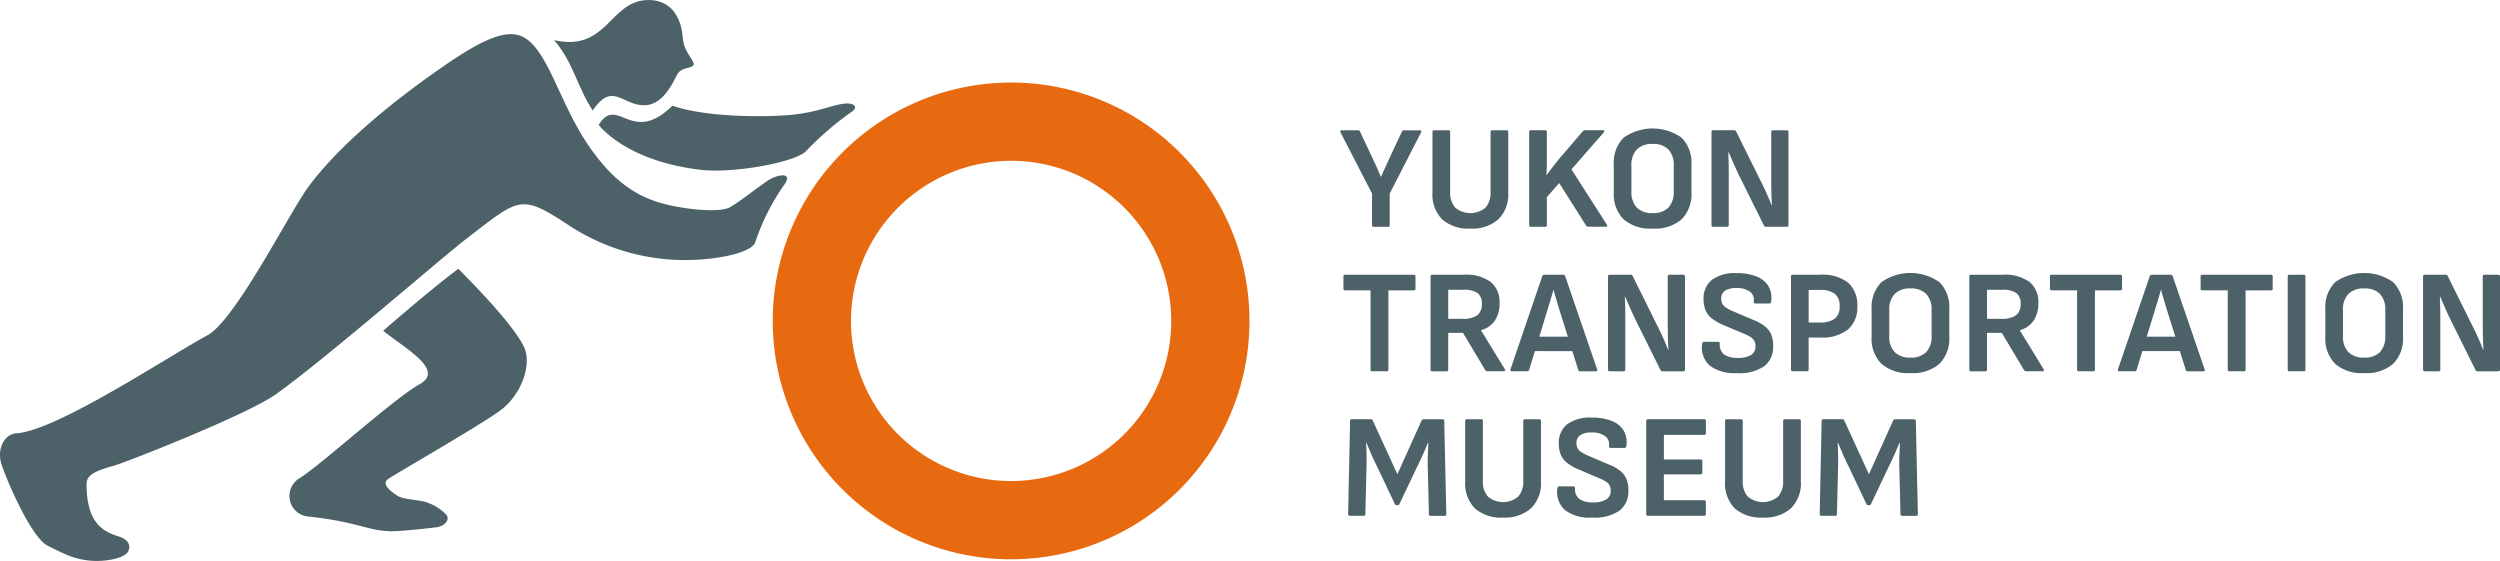
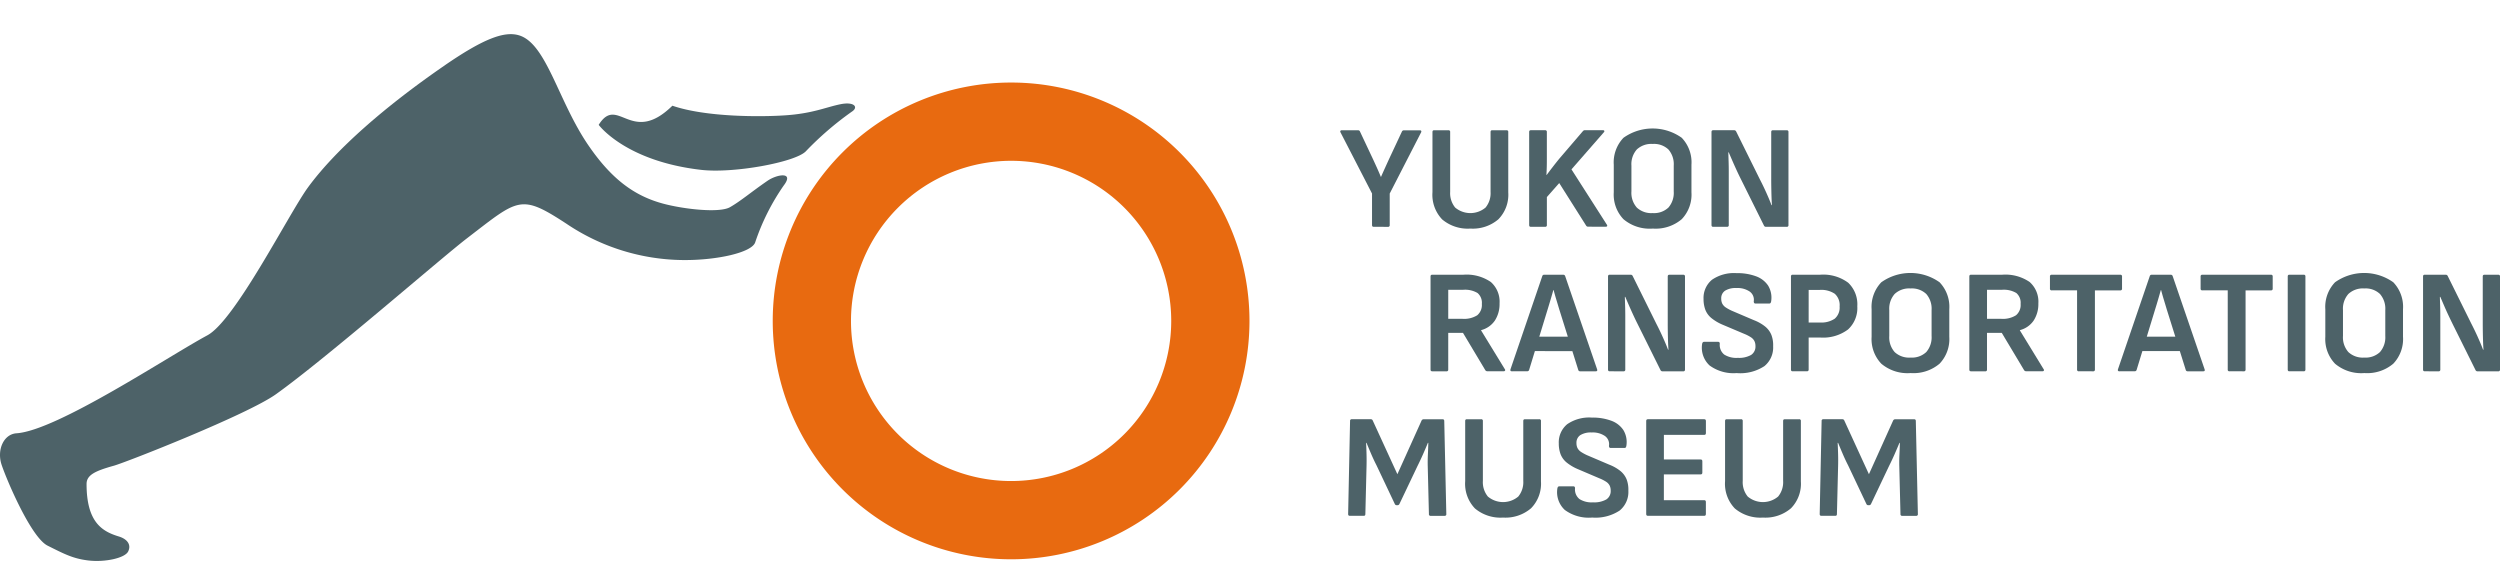
<svg xmlns="http://www.w3.org/2000/svg" width="344" height="77.188" viewBox="0 0 344 77.188">
  <g transform="translate(-996 -5299.2)">
    <path d="M61.233,10.775c-8.18,5.623-15.008,11.567-18.843,16.8-2.6,3.543-10.007,18.3-13.85,20.366-5.4,2.91-20.693,13.109-26.262,13.484C.5,61.542-.463,63.707.222,65.762s4.04,9.98,6.324,11.123,3.535,1.81,5.688,2.049c2.228.249,4.945-.332,5.4-1.246s-.1-1.7-1.276-2.062c-2.259-.688-4.446-1.908-4.446-7.225,0-1.229,1.164-1.792,3.746-2.511,1.719-.478,18.384-7.036,22.306-9.834,6.851-4.889,22.711-18.711,26.27-21.443,7.14-5.478,7.353-6.174,13.707-2.024a29.153,29.153,0,0,0,16.143,5c4.652.024,9.325-1.04,9.824-2.416a30.786,30.786,0,0,1,3.936-7.847c1.479-1.933-.91-1.555-2.236-.645-2.2,1.511-3.666,2.778-5.164,3.634-1.431.818-6.235.291-9.106-.465-4.069-1.071-7.229-3.434-10.417-8.109-4.146-6.081-5.729-13.971-9.53-15.082-2.032-.6-4.922.512-10.16,4.113" transform="translate(996 5297.395)" fill="#4d6268" />
-     <path d="M68,59.7c2.978-2.582,7.445-6.381,10.342-8.525,4.234,4.256,7.845,8.314,9.017,10.712s-.317,6.694-3.367,8.873-14.369,8.68-15.306,9.332.188,1.627,1.328,2.338c.872.544,3.267.523,4.119.937a6.629,6.629,0,0,1,2.558,1.654c.533.638-.175,1.566-1.357,1.719-.829.106-5.1.6-6.466.546-3.157-.126-4.314-1.263-11.076-2.017a2.84,2.84,0,0,1-1.265-5.3c3-1.889,12.975-10.959,16.492-12.918S70.987,62.131,68,59.7" transform="translate(980.726 5285.012)" fill="#4d6268" />
-     <path d="M104.712,5.524c7.13,1.612,7.574-5.015,12.447-5.494,2.822-.278,4.924,1.419,5.244,5.062.141,1.618.647,2.061,1.341,3.26.776,1.339-1.441.565-2.109,1.918-1.467,2.968-3.2,5.333-6.757,3.672-1.856-.865-2.969-1.485-4.868,1.26-2.167-3.323-2.631-6.548-5.3-9.678" transform="translate(967.541 5299.199)" fill="#4d6268" />
    <path d="M113.977,22.642c2.629-4.205,4.458,2.946,10.141-2.635,4.606,1.584,12.169,1.555,15.556,1.323,3.8-.26,5.56-1.123,7.586-1.529,1.9-.379,2.5.417,1.554,1.023A43.434,43.434,0,0,0,142.46,26.3c-1.494,1.493-9.917,3.05-14.378,2.536-10.461-1.2-14.105-6.194-14.105-6.194" transform="translate(964.403 5293.738)" fill="#4d6268" />
    <path d="M259.747,38.083q-.223,0-.223-.244V33.5l-4.34-8.418a.2.2,0,0,1-.01-.2.187.187,0,0,1,.172-.081h2.231a.267.267,0,0,1,.284.163l1.806,3.834q.283.608.557,1.217t.517,1.2h.02c.176-.405.356-.807.537-1.206s.369-.808.559-1.227l1.785-3.813a.289.289,0,0,1,.283-.163h2.191a.189.189,0,0,1,.173.081.2.2,0,0,1-.011.2l-4.32,8.418v4.34a.215.215,0,0,1-.243.244Z" transform="translate(925.267 5292.325)" fill="#4d6268" />
    <path d="M277.921,38.327a5.452,5.452,0,0,1-3.874-1.258,4.909,4.909,0,0,1-1.339-3.753V25.041c0-.162.074-.244.223-.244H274.9a.215.215,0,0,1,.244.244v8.235a3.11,3.11,0,0,0,.69,2.16,3.251,3.251,0,0,0,4.179,0,3.11,3.11,0,0,0,.69-2.16V25.041c0-.162.074-.244.223-.244h1.968a.215.215,0,0,1,.244.244v8.316a4.826,4.826,0,0,1-1.36,3.692,5.41,5.41,0,0,1-3.854,1.278" transform="translate(920.399 5292.325)" fill="#4d6268" />
    <path d="M291.34,38.083q-.223,0-.223-.244v-12.8q0-.244.223-.244h1.967a.215.215,0,0,1,.244.244v3.489c0,.392,0,.791-.009,1.2s-.024.812-.051,1.217h.04q.405-.548.832-1.1t.872-1.1l3.286-3.834a.346.346,0,0,1,.283-.122h2.454a.211.211,0,0,1,.193.081c.034.055.017.122-.05.2l-4.463,5.111,4.868,7.607a.2.2,0,0,1,.04.2c-.027.054-.087.081-.182.081H299.23a.318.318,0,0,1-.284-.163l-3.692-5.841-1.7,1.927V37.84a.215.215,0,0,1-.244.244Z" transform="translate(915.296 5292.325)" fill="#4d6268" />
    <path d="M312.58,38.234a5.59,5.59,0,0,1-4.017-1.288,4.9,4.9,0,0,1-1.339-3.7V29.45a4.89,4.89,0,0,1,1.339-3.711,6.918,6.918,0,0,1,8.012,0,4.89,4.89,0,0,1,1.339,3.711v3.793a4.9,4.9,0,0,1-1.339,3.7,5.556,5.556,0,0,1-4,1.288m0-2.13a2.876,2.876,0,0,0,2.171-.76,3.088,3.088,0,0,0,.73-2.221v-3.55a3.085,3.085,0,0,0-.73-2.22,2.873,2.873,0,0,0-2.171-.761,2.91,2.91,0,0,0-2.181.761,3.06,3.06,0,0,0-.74,2.22v3.55a3.063,3.063,0,0,0,.74,2.221,2.912,2.912,0,0,0,2.181.76" transform="translate(910.83 5292.419)" fill="#4d6268" />
    <path d="M326.053,38.083q-.223,0-.223-.244v-12.8q0-.244.223-.244h2.88a.29.29,0,0,1,.284.163l3.266,6.592q.346.67.639,1.3t.538,1.2q.244.567.426,1.055h.061q-.041-.548-.061-1.187t-.03-1.288q-.01-.648-.009-1.177v-6.41c0-.163.074-.244.223-.244h1.906a.216.216,0,0,1,.244.244v12.8a.216.216,0,0,1-.244.244h-2.839a.289.289,0,0,1-.283-.163l-3.164-6.369q-.306-.608-.6-1.247t-.569-1.268q-.273-.628-.516-1.2h-.061q.02.629.04,1.278t.021,1.3V37.84a.215.215,0,0,1-.244.244Z" transform="translate(905.673 5292.325)" fill="#4d6268" />
-     <path d="M259.733,65.591a.215.215,0,0,1-.243-.244V54.455H256a.215.215,0,0,1-.244-.244V52.549a.215.215,0,0,1,.244-.244h9.432a.215.215,0,0,1,.242.244v1.663a.215.215,0,0,1-.242.244h-3.489V65.348a.216.216,0,0,1-.244.244Z" transform="translate(925.098 5284.699)" fill="#4d6268" />
    <path d="M272.566,65.592c-.149,0-.223-.082-.223-.244v-12.8c0-.163.074-.243.223-.243h4.26a5.891,5.891,0,0,1,3.813,1,3.61,3.61,0,0,1,1.2,2.932A4.178,4.178,0,0,1,281.2,58.6a3.275,3.275,0,0,1-1.9,1.328v.04l3.266,5.335a.182.182,0,0,1,.03.2.209.209,0,0,1-.192.082h-2.251a.318.318,0,0,1-.284-.163L276.805,60.3h-2.028v5.051a.216.216,0,0,1-.244.244Zm2.212-7.222h1.947a3.392,3.392,0,0,0,2.039-.486,1.839,1.839,0,0,0,.638-1.562,1.766,1.766,0,0,0-.588-1.5,3.375,3.375,0,0,0-1.988-.446h-2.048Z" transform="translate(920.5 5284.699)" fill="#4d6268" />
    <path d="M287.751,65.592c-.176,0-.244-.089-.2-.265l4.381-12.839a.25.25,0,0,1,.263-.182h2.6a.265.265,0,0,1,.283.182l4.4,12.839c.053.176-.007.265-.183.265h-2.15a.25.25,0,0,1-.263-.184l-2.616-8.337q-.2-.67-.4-1.328t-.375-1.329h-.04q-.182.648-.376,1.309t-.395,1.308l-2.556,8.357a.267.267,0,0,1-.283.2Zm2.779-2.78L291,60.825h4.929l.487,1.988Z" transform="translate(916.288 5284.699)" fill="#4d6268" />
    <path d="M306.353,65.591q-.223,0-.223-.244v-12.8q0-.244.223-.244h2.88a.29.29,0,0,1,.284.163l3.266,6.592q.346.67.639,1.3t.538,1.2q.244.567.426,1.055h.061q-.041-.548-.061-1.187t-.03-1.288q-.01-.648-.009-1.177v-6.41c0-.163.074-.244.223-.244h1.907a.215.215,0,0,1,.244.244v12.8a.215.215,0,0,1-.244.244h-2.84a.289.289,0,0,1-.283-.163l-3.164-6.369q-.306-.608-.6-1.247t-.569-1.268q-.273-.628-.516-1.2h-.061q.02.629.04,1.278t.021,1.3v7.424a.215.215,0,0,1-.244.244Z" transform="translate(911.134 5284.699)" fill="#4d6268" />
    <path d="M328.816,65.749a5.563,5.563,0,0,1-3.752-1.044,3.327,3.327,0,0,1-1.035-2.911q.041-.345.285-.345h1.906c.176,0,.257.1.244.3a1.694,1.694,0,0,0,.609,1.451,3.109,3.109,0,0,0,1.866.456,3.382,3.382,0,0,0,1.836-.4,1.369,1.369,0,0,0,.6-1.227,1.545,1.545,0,0,0-.142-.679,1.379,1.379,0,0,0-.487-.528,5.335,5.335,0,0,0-.932-.476L326.87,59.1a6.357,6.357,0,0,1-1.562-.923,2.766,2.766,0,0,1-.832-1.146,4.209,4.209,0,0,1-.244-1.481,3.24,3.24,0,0,1,1.156-2.637A5.331,5.331,0,0,1,328.776,52a7.347,7.347,0,0,1,2.688.436,3.38,3.38,0,0,1,1.653,1.278,3.19,3.19,0,0,1,.426,2.1c-.027.243-.108.365-.244.365h-1.927a.213.213,0,0,1-.182-.081.42.42,0,0,1-.04-.284,1.38,1.38,0,0,0-.578-1.288,2.989,2.989,0,0,0-1.816-.477,2.752,2.752,0,0,0-1.562.365,1.245,1.245,0,0,0-.528,1.1,1.545,1.545,0,0,0,.142.679,1.426,1.426,0,0,0,.5.538,5.892,5.892,0,0,0,.964.507l2.9,1.237a5.754,5.754,0,0,1,1.572.9,2.891,2.891,0,0,1,.831,1.146,3.976,3.976,0,0,1,.233,1.542,3.3,3.3,0,0,1-1.2,2.728,6.031,6.031,0,0,1-3.793.963" transform="translate(906.176 5284.785)" fill="#4d6268" />
    <path d="M341.181,65.591c-.149,0-.223-.081-.223-.244v-12.8c0-.162.074-.244.223-.244h3.773a5.741,5.741,0,0,1,3.884,1.106,4.1,4.1,0,0,1,1.247,3.235,3.994,3.994,0,0,1-1.278,3.195,5.726,5.726,0,0,1-3.834,1.105h-1.582v4.4a.215.215,0,0,1-.244.244Zm2.211-6.714h1.542a3.287,3.287,0,0,0,2.048-.527,2.014,2.014,0,0,0,.67-1.684,2.087,2.087,0,0,0-.67-1.744,3.327,3.327,0,0,0-2.069-.528h-1.521Z" transform="translate(901.479 5284.699)" fill="#4d6268" />
    <path d="M361.663,65.742a5.59,5.59,0,0,1-4.016-1.288,4.9,4.9,0,0,1-1.337-3.7V56.958a4.895,4.895,0,0,1,1.337-3.711,6.919,6.919,0,0,1,8.013,0A4.89,4.89,0,0,1,367,56.958v3.793a4.9,4.9,0,0,1-1.339,3.7,5.558,5.558,0,0,1-4,1.288m0-2.13a2.876,2.876,0,0,0,2.171-.76,3.085,3.085,0,0,0,.731-2.221V57.08a3.082,3.082,0,0,0-.731-2.22,2.873,2.873,0,0,0-2.171-.761,2.909,2.909,0,0,0-2.181.761,3.057,3.057,0,0,0-.739,2.22v3.55a3.06,3.06,0,0,0,.739,2.221,2.911,2.911,0,0,0,2.181.76" transform="translate(897.223 5284.793)" fill="#4d6268" />
    <path d="M375.137,65.592c-.149,0-.223-.082-.223-.244v-12.8c0-.163.074-.243.223-.243H379.4a5.891,5.891,0,0,1,3.813,1,3.61,3.61,0,0,1,1.2,2.932,4.178,4.178,0,0,1-.64,2.363,3.275,3.275,0,0,1-1.9,1.328v.04l3.266,5.335a.182.182,0,0,1,.03.2.209.209,0,0,1-.192.082h-2.251a.319.319,0,0,1-.284-.163L379.376,60.3h-2.029v5.051a.216.216,0,0,1-.244.244Zm2.211-7.222h1.947a3.39,3.39,0,0,0,2.039-.486,1.839,1.839,0,0,0,.638-1.562,1.767,1.767,0,0,0-.588-1.5,3.379,3.379,0,0,0-1.988-.446h-2.048Z" transform="translate(892.065 5284.699)" fill="#4d6268" />
    <path d="M394.239,65.591a.215.215,0,0,1-.244-.244V54.455h-3.489a.215.215,0,0,1-.243-.244V52.549a.215.215,0,0,1,.243-.244h9.432a.215.215,0,0,1,.244.244v1.663a.215.215,0,0,1-.244.244H396.45V65.348a.215.215,0,0,1-.243.244Z" transform="translate(887.81 5284.699)" fill="#4d6268" />
    <path d="M403.4,65.592c-.176,0-.244-.089-.2-.265l4.382-12.839a.25.25,0,0,1,.264-.182h2.6a.265.265,0,0,1,.284.182l4.4,12.839c.053.176-.007.265-.183.265h-2.15a.252.252,0,0,1-.264-.184l-2.616-8.337q-.2-.67-.4-1.328t-.375-1.329h-.04q-.183.648-.376,1.309t-.395,1.308l-2.556,8.357a.268.268,0,0,1-.283.2Zm2.779-2.78.467-1.988h4.929l.486,1.988Z" transform="translate(884.228 5284.699)" fill="#4d6268" />
    <path d="M422.921,65.591a.215.215,0,0,1-.244-.244V54.455h-3.489a.215.215,0,0,1-.243-.244V52.549a.215.215,0,0,1,.243-.244h9.432a.215.215,0,0,1,.244.244v1.663a.215.215,0,0,1-.244.244h-3.489V65.348a.215.215,0,0,1-.243.244Z" transform="translate(879.859 5284.699)" fill="#4d6268" />
    <path d="M435.754,65.591q-.223,0-.223-.244v-12.8q0-.244.223-.244h1.967a.215.215,0,0,1,.244.244v12.8a.215.215,0,0,1-.244.244Z" transform="translate(875.261 5284.699)" fill="#4d6268" />
    <path d="M448.041,65.742a5.59,5.59,0,0,1-4.016-1.288,4.9,4.9,0,0,1-1.338-3.7V56.958a4.892,4.892,0,0,1,1.338-3.711,6.919,6.919,0,0,1,8.013,0,4.89,4.89,0,0,1,1.339,3.711v3.793a4.9,4.9,0,0,1-1.339,3.7,5.558,5.558,0,0,1-4,1.288m0-2.13a2.877,2.877,0,0,0,2.17-.76,3.085,3.085,0,0,0,.731-2.221V57.08a3.082,3.082,0,0,0-.731-2.22,2.874,2.874,0,0,0-2.17-.761,2.909,2.909,0,0,0-2.181.761,3.057,3.057,0,0,0-.74,2.22v3.55a3.06,3.06,0,0,0,.74,2.221,2.911,2.911,0,0,0,2.181.76" transform="translate(873.277 5284.793)" fill="#4d6268" />
    <path d="M461.516,65.591q-.223,0-.223-.244v-12.8q0-.244.223-.244h2.88a.291.291,0,0,1,.285.163l3.265,6.592q.345.67.639,1.3t.537,1.2q.244.567.426,1.055h.061q-.041-.548-.061-1.187t-.031-1.288q-.009-.648-.009-1.177v-6.41c0-.163.074-.244.223-.244h1.907a.215.215,0,0,1,.244.244v12.8a.215.215,0,0,1-.244.244H468.8a.29.29,0,0,1-.283-.163l-3.164-6.369q-.3-.608-.6-1.247t-.568-1.268q-.273-.628-.517-1.2h-.061c.012.419.027.846.04,1.278s.021.865.021,1.3v7.424a.215.215,0,0,1-.244.244Z" transform="translate(868.119 5284.699)" fill="#4d6268" />
    <path d="M256.879,93.1c-.149,0-.224-.081-.224-.244l.265-12.8a.215.215,0,0,1,.244-.244h2.616a.273.273,0,0,1,.263.183l3.388,7.383L266.757,80a.312.312,0,0,1,.284-.183h2.616q.222,0,.223.244l.284,12.8a.215.215,0,0,1-.243.244h-1.907a.215.215,0,0,1-.244-.244l-.161-6.551c-.015-.541-.007-1.086.019-1.633s.047-1.085.061-1.613h-.061q-.323.791-.679,1.593t-.74,1.571l-2.5,5.254a.291.291,0,0,1-.284.162h-.081a.272.272,0,0,1-.264-.162l-2.515-5.315q-.385-.75-.73-1.552t-.649-1.552h-.061q.041.772.061,1.593t0,1.612l-.162,6.592c0,.163-.075.244-.224.244Z" transform="translate(924.849 5277.074)" fill="#4d6268" />
    <path d="M284.151,93.343a5.452,5.452,0,0,1-3.874-1.258,4.909,4.909,0,0,1-1.339-3.753V80.057c0-.162.074-.244.223-.244h1.967a.215.215,0,0,1,.244.244v8.235a3.11,3.11,0,0,0,.69,2.16,3.251,3.251,0,0,0,4.179,0,3.109,3.109,0,0,0,.69-2.16V80.057c0-.162.074-.244.223-.244h1.968a.215.215,0,0,1,.244.244v8.316A4.826,4.826,0,0,1,288,92.065a5.41,5.41,0,0,1-3.854,1.278" transform="translate(918.672 5277.074)" fill="#4d6268" />
    <path d="M301.258,93.257a5.562,5.562,0,0,1-3.752-1.044,3.325,3.325,0,0,1-1.035-2.911q.04-.345.284-.345h1.907c.175,0,.257.1.243.3a1.694,1.694,0,0,0,.609,1.451,3.1,3.1,0,0,0,1.865.456,3.379,3.379,0,0,0,1.836-.4,1.367,1.367,0,0,0,.6-1.227,1.555,1.555,0,0,0-.142-.679,1.391,1.391,0,0,0-.487-.528,5.35,5.35,0,0,0-.933-.476L299.311,86.6a6.384,6.384,0,0,1-1.562-.923,2.773,2.773,0,0,1-.832-1.146,4.209,4.209,0,0,1-.244-1.481,3.24,3.24,0,0,1,1.156-2.637,5.332,5.332,0,0,1,3.387-.912,7.341,7.341,0,0,1,2.688.436,3.376,3.376,0,0,1,1.653,1.278,3.19,3.19,0,0,1,.426,2.1c-.027.243-.108.365-.244.365h-1.927a.215.215,0,0,1-.183-.081.421.421,0,0,1-.04-.284,1.383,1.383,0,0,0-.578-1.288,2.991,2.991,0,0,0-1.816-.477,2.752,2.752,0,0,0-1.562.365,1.245,1.245,0,0,0-.528,1.1,1.546,1.546,0,0,0,.142.679,1.427,1.427,0,0,0,.5.538,5.877,5.877,0,0,0,.963.507l2.9,1.237a5.748,5.748,0,0,1,1.573.9,2.892,2.892,0,0,1,.831,1.146,3.989,3.989,0,0,1,.233,1.542,3.3,3.3,0,0,1-1.2,2.728,6.033,6.033,0,0,1-3.793.963" transform="translate(913.816 5277.159)" fill="#4d6268" />
    <path d="M313.622,93.1q-.223,0-.223-.244v-12.8q0-.244.223-.244h7.768q.223,0,.223.244V81.72q0,.244-.223.244h-5.557v3.388H320.9c.148,0,.223.081.223.244v1.561c0,.163-.075.244-.223.244h-5.071v3.55h5.557c.149,0,.223.082.223.244v1.663q0,.244-.223.244Z" transform="translate(909.119 5277.074)" fill="#4d6268" />
    <path d="M333.626,93.343a5.449,5.449,0,0,1-3.874-1.258,4.906,4.906,0,0,1-1.339-3.753V80.057c0-.162.074-.244.223-.244H330.6a.215.215,0,0,1,.244.244v8.235a3.106,3.106,0,0,0,.69,2.16,3.25,3.25,0,0,0,4.178,0,3.109,3.109,0,0,0,.69-2.16V80.057c0-.162.074-.244.223-.244H338.6a.215.215,0,0,1,.244.244v8.316a4.823,4.823,0,0,1-1.36,3.692,5.408,5.408,0,0,1-3.853,1.278" transform="translate(904.956 5277.074)" fill="#4d6268" />
    <path d="M346.651,93.1q-.223,0-.223-.244l.265-12.8a.215.215,0,0,1,.244-.244h2.616a.273.273,0,0,1,.263.183l3.387,7.383L356.53,80a.315.315,0,0,1,.285-.183h2.616c.148,0,.223.081.223.244l.284,12.8a.215.215,0,0,1-.244.244h-1.907a.215.215,0,0,1-.244-.244l-.162-6.551q-.021-.811.02-1.633t.061-1.613H357.4q-.325.791-.679,1.593t-.741,1.571l-2.494,5.254a.291.291,0,0,1-.285.162h-.081a.273.273,0,0,1-.263-.162l-2.516-5.315q-.385-.75-.729-1.552t-.65-1.552H348.9q.04.772.061,1.593t0,1.612l-.162,6.592q0,.244-.223.244Z" transform="translate(899.962 5277.074)" fill="#4d6268" />
    <path d="M179.91,26.482a22.032,22.032,0,1,1-22.032,22.032A22.057,22.057,0,0,1,179.91,26.482m0-10.768a32.8,32.8,0,1,0,32.8,32.8,32.8,32.8,0,0,0-32.8-32.8" transform="translate(955.218 5294.844)" fill="#e86a10" />
    <rect width="344" height="77.188" transform="translate(996 5299.2)" fill="none" />
  </g>
</svg>